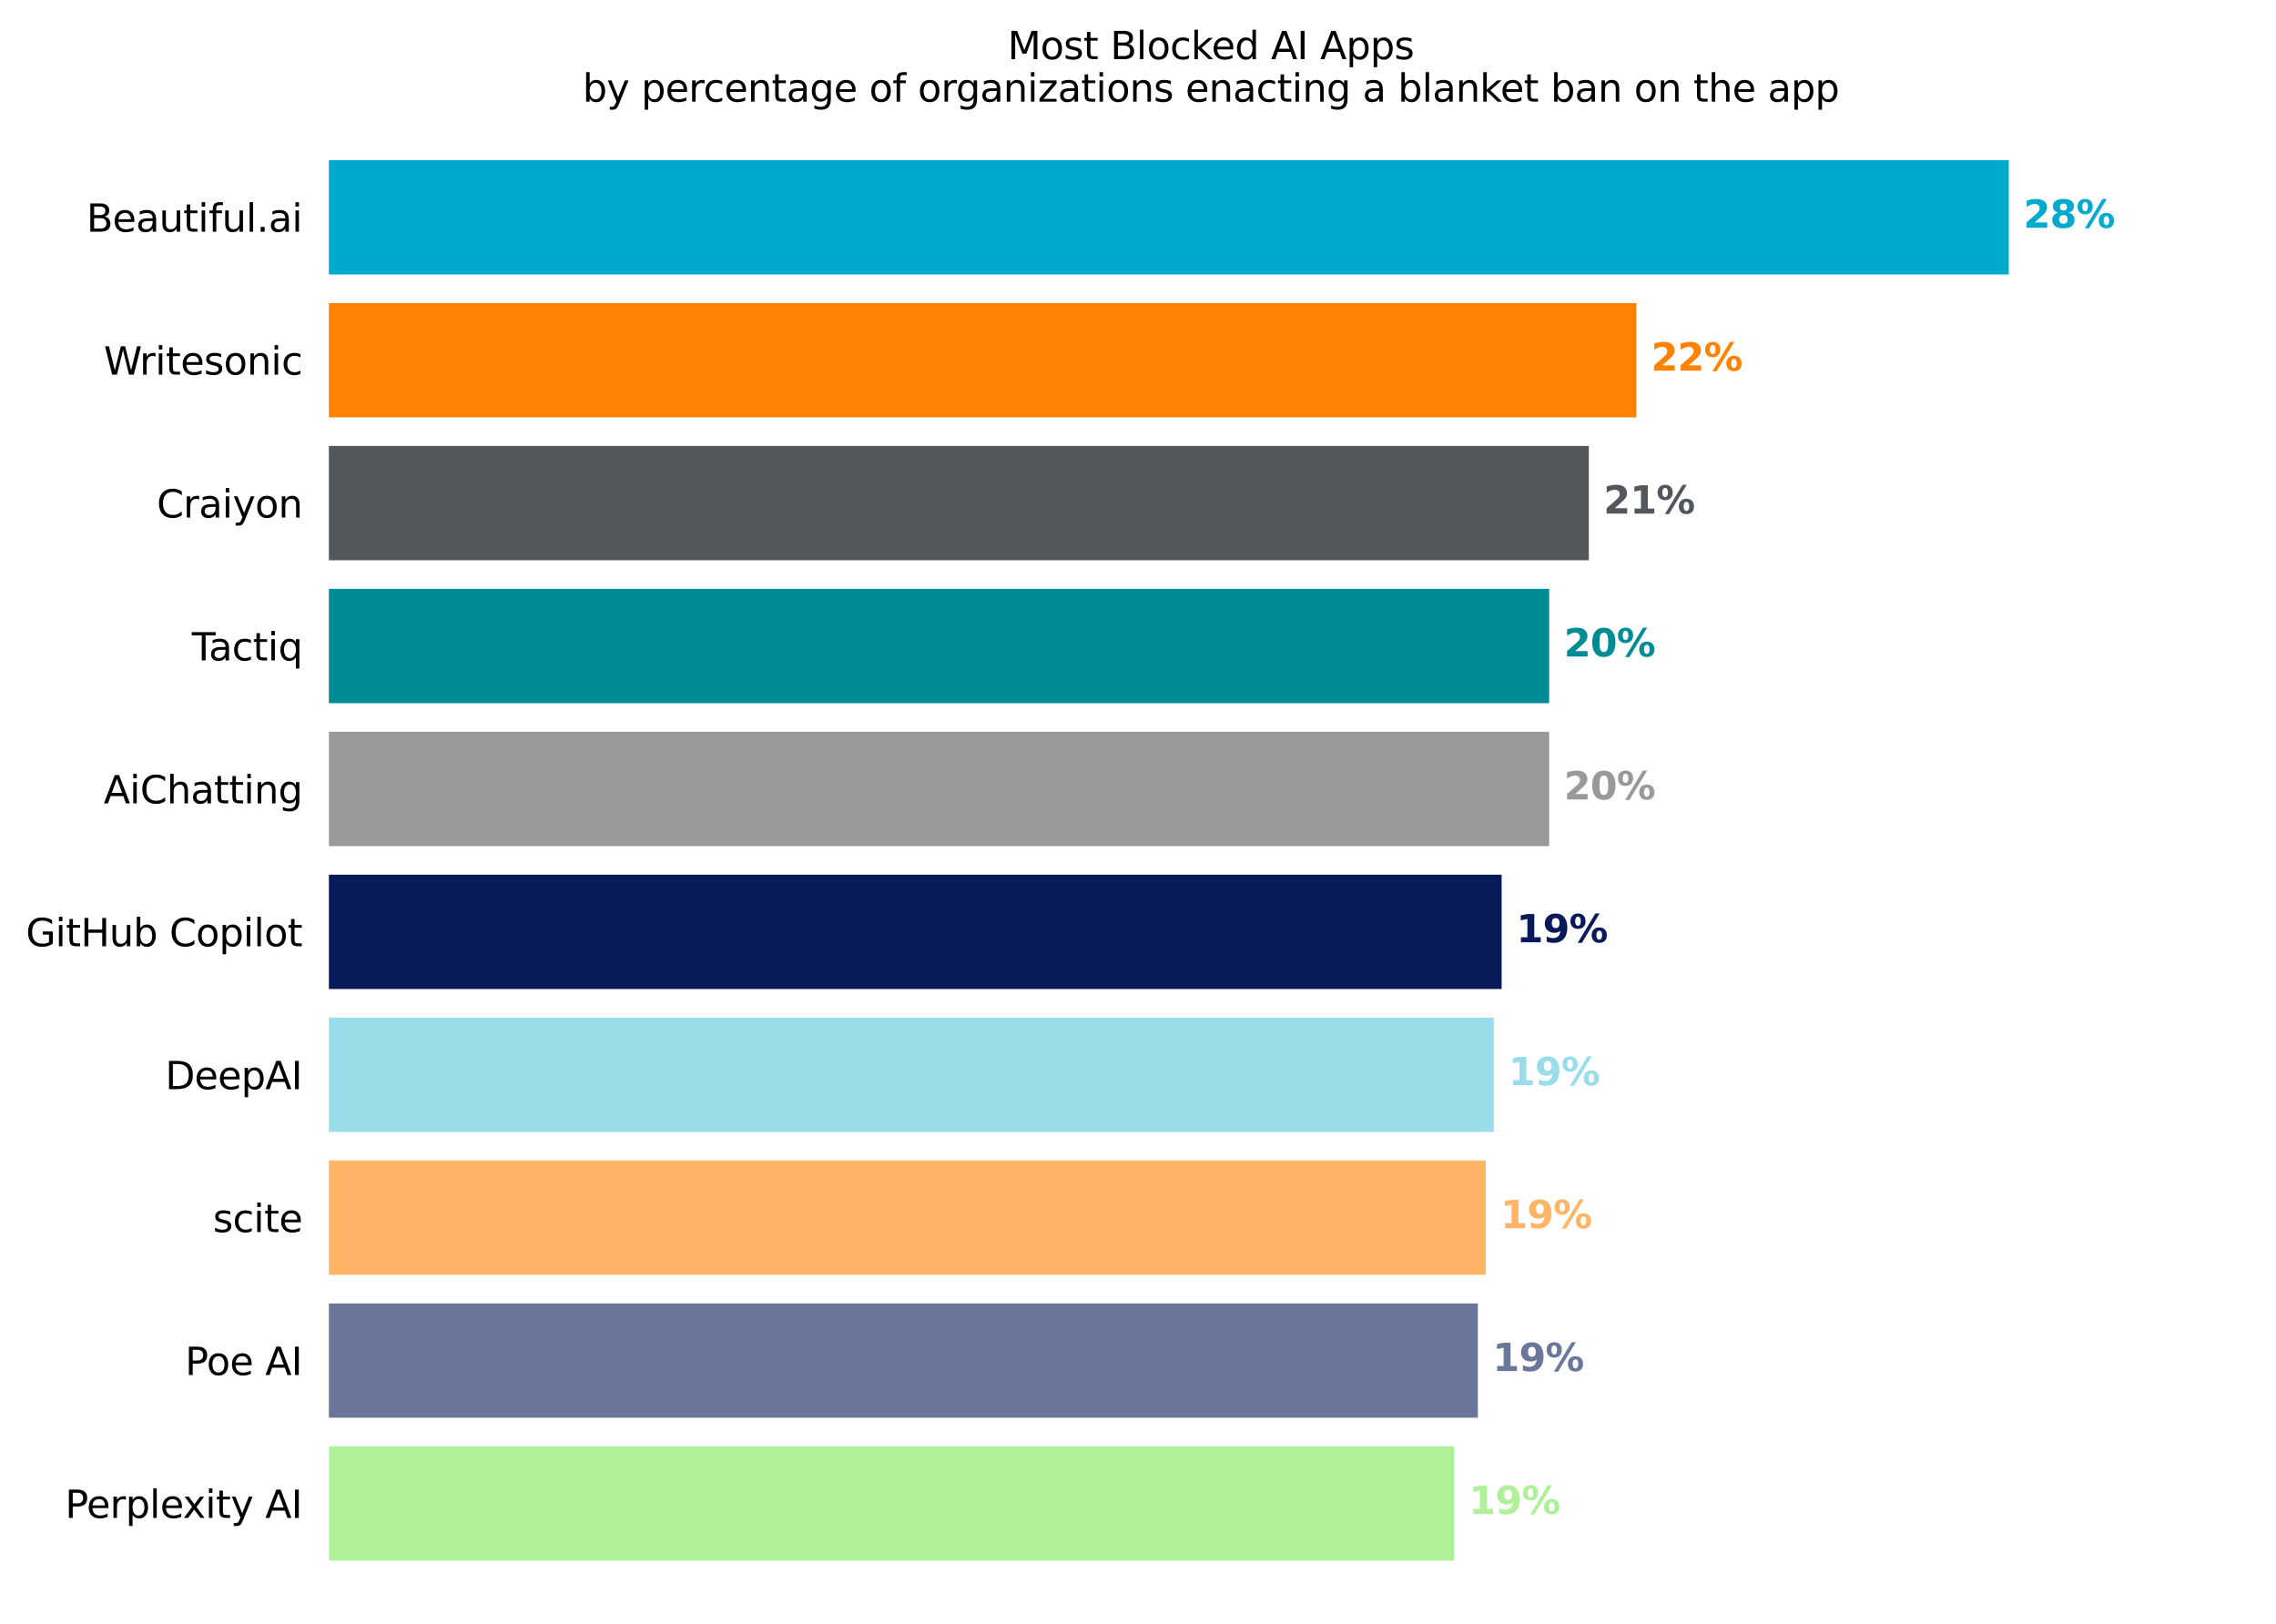
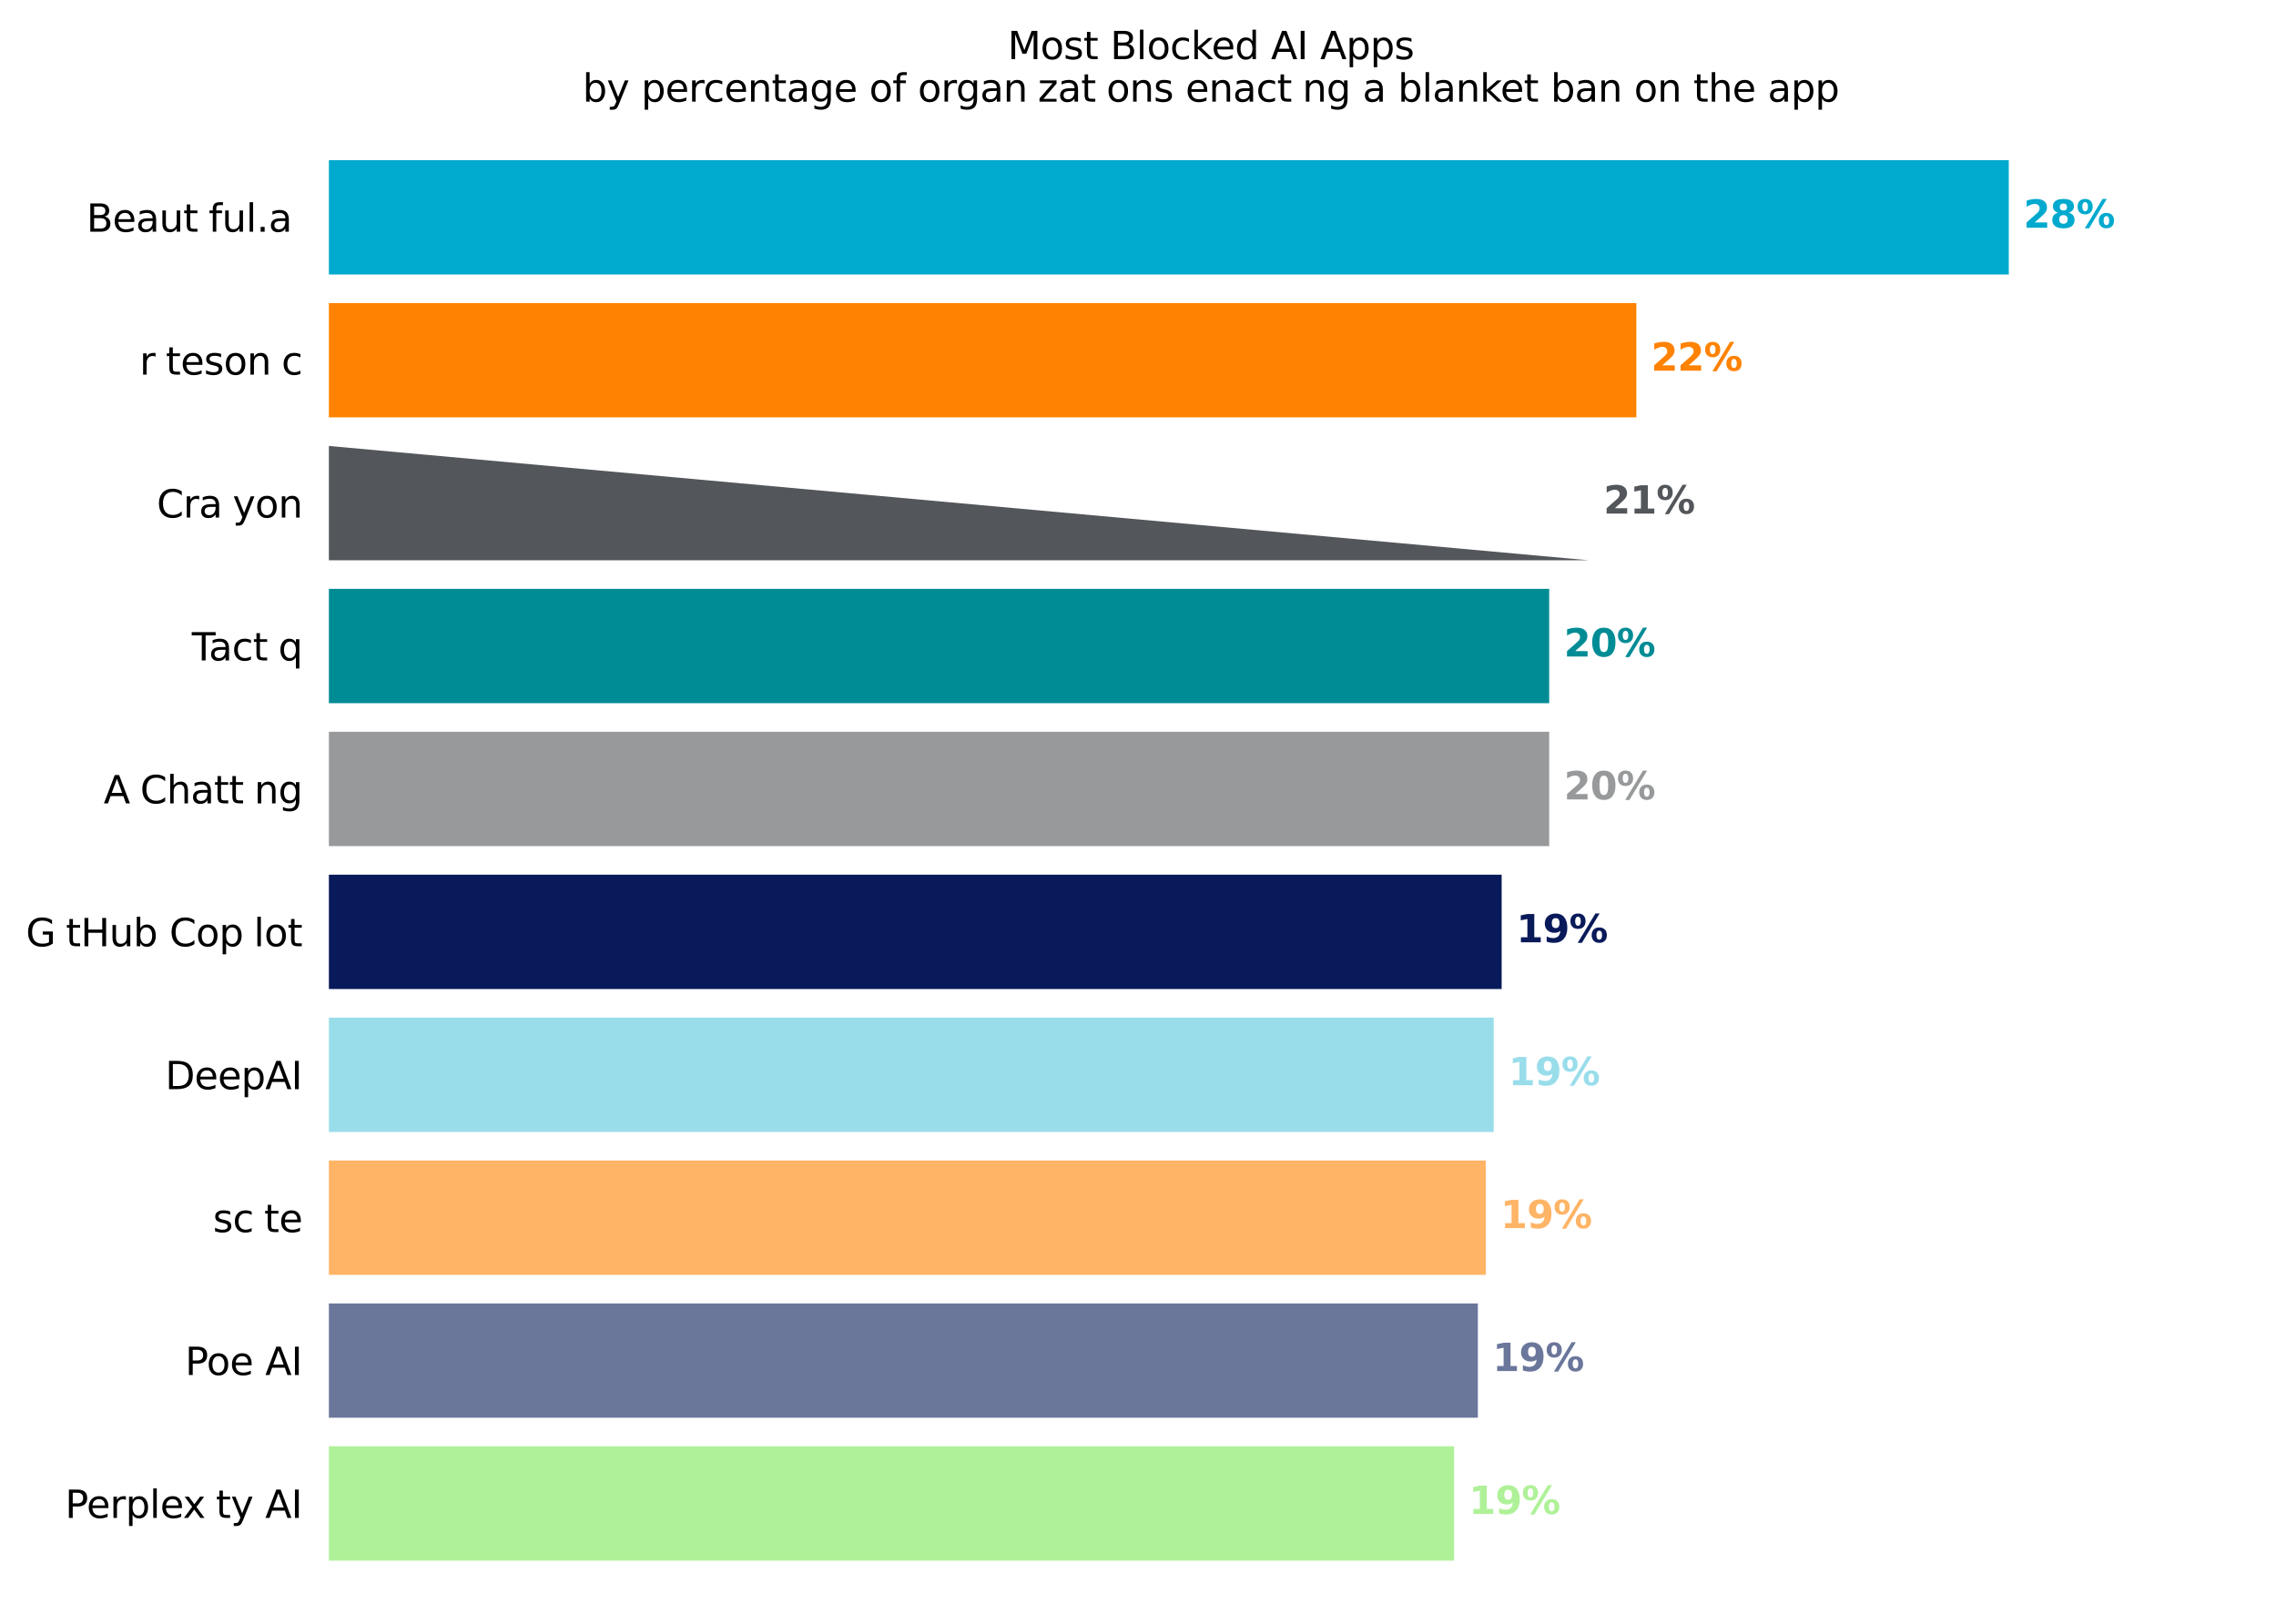
<svg xmlns="http://www.w3.org/2000/svg" xmlns:xlink="http://www.w3.org/1999/xlink" width="600pt" height="428.08pt" viewBox="0 0 600 428.08" version="1.1">
  <defs>
    <style type="text/css">*{stroke-linejoin: round; stroke-linecap: butt}</style>
  </defs>
  <g id="figure_1">
    <g id="patch_1">
      <path d="M -0 428.08  L 600 428.08  L 600 0  L -0 0  z " style="fill: #ffffff" />
    </g>
    <g id="axes_1">
      <g id="patch_2">
        <path d="M 86.7 420.88  L 551.7 420.88  L 551.7 32.8  L 86.7 32.8  z " style="fill: #ffffff" />
      </g>
      <g id="patch_3">
        <path d="M 86.7 42.219  L 529.557 42.219  L 529.557 72.362  L 86.7 72.362  z " clip-path="url(#pa85c701c14)" style="fill: #00a9ce" />
      </g>
      <g id="patch_4">
        <path d="M 86.7 79.897  L 431.377 79.897  L 431.377 110.039  L 86.7 110.039  z " clip-path="url(#pa85c701c14)" style="fill: #ff8200" />
      </g>
      <g id="patch_5">
-         <path d="M 86.7 117.575  L 418.843 117.575  L 418.843 147.717  L 86.7 147.717  z " clip-path="url(#pa85c701c14)" style="fill: #53565a" />
+         <path d="M 86.7 117.575  L 418.843 147.717  L 86.7 147.717  z " clip-path="url(#pa85c701c14)" style="fill: #53565a" />
      </g>
      <g id="patch_6">
        <path d="M 86.7 155.252  L 408.398 155.252  L 408.398 185.395  L 86.7 185.395  z " clip-path="url(#pa85c701c14)" style="fill: #008c95" />
      </g>
      <g id="patch_7">
        <path d="M 86.7 192.93  L 408.398 192.93  L 408.398 223.072  L 86.7 223.072  z " clip-path="url(#pa85c701c14)" style="fill: #97999b" />
      </g>
      <g id="patch_8">
        <path d="M 86.7 230.608  L 395.864 230.608  L 395.864 260.75  L 86.7 260.75  z " clip-path="url(#pa85c701c14)" style="fill: #081a59" />
      </g>
      <g id="patch_9">
        <path d="M 86.7 268.285  L 393.775 268.285  L 393.775 298.428  L 86.7 298.428  z " clip-path="url(#pa85c701c14)" style="fill: #99ddeb" />
      </g>
      <g id="patch_10">
        <path d="M 86.7 305.963  L 391.687 305.963  L 391.687 336.105  L 86.7 336.105  z " clip-path="url(#pa85c701c14)" style="fill: #ffb466" />
      </g>
      <g id="patch_11">
        <path d="M 86.7 343.641  L 389.598 343.641  L 389.598 373.783  L 86.7 373.783  z " clip-path="url(#pa85c701c14)" style="fill: #6b769b" />
      </g>
      <g id="patch_12">
        <path d="M 86.7 381.318  L 383.331 381.318  L 383.331 411.461  L 86.7 411.461  z " clip-path="url(#pa85c701c14)" style="fill: #aff198" />
      </g>
      <g id="matplotlib.axis_1">
        <g id="xtick_1" />
        <g id="xtick_2" />
        <g id="xtick_3" />
        <g id="xtick_4" />
        <g id="xtick_5" />
        <g id="xtick_6" />
      </g>
      <g id="matplotlib.axis_2">
        <g id="ytick_1">
          <g id="text_1">
            <g transform="translate(22.802 61.09) scale(0.1 -0.1)">
              <defs>
                <path id="DejaVuSans-42" d="M 1259 2228  L 1259 519  L 2272 519  Q 2781 519 3026 730  Q 3272 941 3272 1375  Q 3272 1813 3026 2020  Q 2781 2228 2272 2228  L 1259 2228  z M 1259 4147  L 1259 2741  L 2194 2741  Q 2656 2741 2882 2914  Q 3109 3088 3109 3444  Q 3109 3797 2882 3972  Q 2656 4147 2194 4147  L 1259 4147  z M 628 4666  L 2241 4666  Q 2963 4666 3353 4366  Q 3744 4066 3744 3513  Q 3744 3084 3544 2831  Q 3344 2578 2956 2516  Q 3422 2416 3680 2098  Q 3938 1781 3938 1306  Q 3938 681 3513 340  Q 3088 0 2303 0  L 628 0  L 628 4666  z " transform="scale(0.016)" />
                <path id="DejaVuSans-65" d="M 3597 1894  L 3597 1613  L 953 1613  Q 991 1019 1311 708  Q 1631 397 2203 397  Q 2534 397 2845 478  Q 3156 559 3463 722  L 3463 178  Q 3153 47 2828 -22  Q 2503 -91 2169 -91  Q 1331 -91 842 396  Q 353 884 353 1716  Q 353 2575 817 3079  Q 1281 3584 2069 3584  Q 2775 3584 3186 3129  Q 3597 2675 3597 1894  z M 3022 2063  Q 3016 2534 2758 2815  Q 2500 3097 2075 3097  Q 1594 3097 1305 2825  Q 1016 2553 972 2059  L 3022 2063  z " transform="scale(0.016)" />
                <path id="DejaVuSans-61" d="M 2194 1759  Q 1497 1759 1228 1600  Q 959 1441 959 1056  Q 959 750 1161 570  Q 1363 391 1709 391  Q 2188 391 2477 730  Q 2766 1069 2766 1631  L 2766 1759  L 2194 1759  z M 3341 1997  L 3341 0  L 2766 0  L 2766 531  Q 2569 213 2275 61  Q 1981 -91 1556 -91  Q 1019 -91 701 211  Q 384 513 384 1019  Q 384 1609 779 1909  Q 1175 2209 1959 2209  L 2766 2209  L 2766 2266  Q 2766 2663 2505 2880  Q 2244 3097 1772 3097  Q 1472 3097 1187 3025  Q 903 2953 641 2809  L 641 3341  Q 956 3463 1253 3523  Q 1550 3584 1831 3584  Q 2591 3584 2966 3190  Q 3341 2797 3341 1997  z " transform="scale(0.016)" />
                <path id="DejaVuSans-75" d="M 544 1381  L 544 3500  L 1119 3500  L 1119 1403  Q 1119 906 1312 657  Q 1506 409 1894 409  Q 2359 409 2629 706  Q 2900 1003 2900 1516  L 2900 3500  L 3475 3500  L 3475 0  L 2900 0  L 2900 538  Q 2691 219 2414 64  Q 2138 -91 1772 -91  Q 1169 -91 856 284  Q 544 659 544 1381  z M 1991 3584  L 1991 3584  z " transform="scale(0.016)" />
                <path id="DejaVuSans-74" d="M 1172 4494  L 1172 3500  L 2356 3500  L 2356 3053  L 1172 3053  L 1172 1153  Q 1172 725 1289 603  Q 1406 481 1766 481  L 2356 481  L 2356 0  L 1766 0  Q 1100 0 847 248  Q 594 497 594 1153  L 594 3053  L 172 3053  L 172 3500  L 594 3500  L 594 4494  L 1172 4494  z " transform="scale(0.016)" />
-                 <path id="DejaVuSans-69" d="M 603 3500  L 1178 3500  L 1178 0  L 603 0  L 603 3500  z M 603 4863  L 1178 4863  L 1178 4134  L 603 4134  L 603 4863  z " transform="scale(0.016)" />
                <path id="DejaVuSans-66" d="M 2375 4863  L 2375 4384  L 1825 4384  Q 1516 4384 1395 4259  Q 1275 4134 1275 3809  L 1275 3500  L 2222 3500  L 2222 3053  L 1275 3053  L 1275 0  L 697 0  L 697 3053  L 147 3053  L 147 3500  L 697 3500  L 697 3744  Q 697 4328 969 4595  Q 1241 4863 1831 4863  L 2375 4863  z " transform="scale(0.016)" />
                <path id="DejaVuSans-6c" d="M 603 4863  L 1178 4863  L 1178 0  L 603 0  L 603 4863  z " transform="scale(0.016)" />
                <path id="DejaVuSans-2e" d="M 684 794  L 1344 794  L 1344 0  L 684 0  L 684 794  z " transform="scale(0.016)" />
              </defs>
              <use xlink:href="#DejaVuSans-42" />
              <use xlink:href="#DejaVuSans-65" x="68.604" />
              <use xlink:href="#DejaVuSans-61" x="130.127" />
              <use xlink:href="#DejaVuSans-75" x="191.406" />
              <use xlink:href="#DejaVuSans-74" x="254.785" />
              <use xlink:href="#DejaVuSans-69" x="293.994" />
              <use xlink:href="#DejaVuSans-66" x="321.777" />
              <use xlink:href="#DejaVuSans-75" x="356.982" />
              <use xlink:href="#DejaVuSans-6c" x="420.361" />
              <use xlink:href="#DejaVuSans-2e" x="448.145" />
              <use xlink:href="#DejaVuSans-61" x="479.932" />
              <use xlink:href="#DejaVuSans-69" x="541.211" />
            </g>
          </g>
        </g>
        <g id="ytick_2">
          <g id="text_2">
            <g transform="translate(27.358 98.767) scale(0.1 -0.1)">
              <defs>
-                 <path id="DejaVuSans-57" d="M 213 4666  L 850 4666  L 1831 722  L 2809 4666  L 3519 4666  L 4500 722  L 5478 4666  L 6119 4666  L 4947 0  L 4153 0  L 3169 4050  L 2175 0  L 1381 0  L 213 4666  z " transform="scale(0.016)" />
                <path id="DejaVuSans-72" d="M 2631 2963  Q 2534 3019 2420 3045  Q 2306 3072 2169 3072  Q 1681 3072 1420 2755  Q 1159 2438 1159 1844  L 1159 0  L 581 0  L 581 3500  L 1159 3500  L 1159 2956  Q 1341 3275 1631 3429  Q 1922 3584 2338 3584  Q 2397 3584 2469 3576  Q 2541 3569 2628 3553  L 2631 2963  z " transform="scale(0.016)" />
                <path id="DejaVuSans-73" d="M 2834 3397  L 2834 2853  Q 2591 2978 2328 3040  Q 2066 3103 1784 3103  Q 1356 3103 1142 2972  Q 928 2841 928 2578  Q 928 2378 1081 2264  Q 1234 2150 1697 2047  L 1894 2003  Q 2506 1872 2764 1633  Q 3022 1394 3022 966  Q 3022 478 2636 193  Q 2250 -91 1575 -91  Q 1294 -91 989 -36  Q 684 19 347 128  L 347 722  Q 666 556 975 473  Q 1284 391 1588 391  Q 1994 391 2212 530  Q 2431 669 2431 922  Q 2431 1156 2273 1281  Q 2116 1406 1581 1522  L 1381 1569  Q 847 1681 609 1914  Q 372 2147 372 2553  Q 372 3047 722 3315  Q 1072 3584 1716 3584  Q 2034 3584 2315 3537  Q 2597 3491 2834 3397  z " transform="scale(0.016)" />
                <path id="DejaVuSans-6f" d="M 1959 3097  Q 1497 3097 1228 2736  Q 959 2375 959 1747  Q 959 1119 1226 758  Q 1494 397 1959 397  Q 2419 397 2687 759  Q 2956 1122 2956 1747  Q 2956 2369 2687 2733  Q 2419 3097 1959 3097  z M 1959 3584  Q 2709 3584 3137 3096  Q 3566 2609 3566 1747  Q 3566 888 3137 398  Q 2709 -91 1959 -91  Q 1206 -91 779 398  Q 353 888 353 1747  Q 353 2609 779 3096  Q 1206 3584 1959 3584  z " transform="scale(0.016)" />
                <path id="DejaVuSans-6e" d="M 3513 2113  L 3513 0  L 2938 0  L 2938 2094  Q 2938 2591 2744 2837  Q 2550 3084 2163 3084  Q 1697 3084 1428 2787  Q 1159 2491 1159 1978  L 1159 0  L 581 0  L 581 3500  L 1159 3500  L 1159 2956  Q 1366 3272 1645 3428  Q 1925 3584 2291 3584  Q 2894 3584 3203 3211  Q 3513 2838 3513 2113  z " transform="scale(0.016)" />
                <path id="DejaVuSans-63" d="M 3122 3366  L 3122 2828  Q 2878 2963 2633 3030  Q 2388 3097 2138 3097  Q 1578 3097 1268 2742  Q 959 2388 959 1747  Q 959 1106 1268 751  Q 1578 397 2138 397  Q 2388 397 2633 464  Q 2878 531 3122 666  L 3122 134  Q 2881 22 2623 -34  Q 2366 -91 2075 -91  Q 1284 -91 818 406  Q 353 903 353 1747  Q 353 2603 823 3093  Q 1294 3584 2113 3584  Q 2378 3584 2631 3529  Q 2884 3475 3122 3366  z " transform="scale(0.016)" />
              </defs>
              <use xlink:href="#DejaVuSans-57" />
              <use xlink:href="#DejaVuSans-72" x="94.377" />
              <use xlink:href="#DejaVuSans-69" x="135.49" />
              <use xlink:href="#DejaVuSans-74" x="163.273" />
              <use xlink:href="#DejaVuSans-65" x="202.482" />
              <use xlink:href="#DejaVuSans-73" x="264.006" />
              <use xlink:href="#DejaVuSans-6f" x="316.105" />
              <use xlink:href="#DejaVuSans-6e" x="377.287" />
              <use xlink:href="#DejaVuSans-69" x="440.666" />
              <use xlink:href="#DejaVuSans-63" x="468.449" />
            </g>
          </g>
        </g>
        <g id="ytick_3">
          <g id="text_3">
            <g transform="translate(41.325 136.445) scale(0.1 -0.1)">
              <defs>
                <path id="DejaVuSans-43" d="M 4122 4306  L 4122 3641  Q 3803 3938 3442 4084  Q 3081 4231 2675 4231  Q 1875 4231 1450 3742  Q 1025 3253 1025 2328  Q 1025 1406 1450 917  Q 1875 428 2675 428  Q 3081 428 3442 575  Q 3803 722 4122 1019  L 4122 359  Q 3791 134 3420 21  Q 3050 -91 2638 -91  Q 1578 -91 968 557  Q 359 1206 359 2328  Q 359 3453 968 4101  Q 1578 4750 2638 4750  Q 3056 4750 3426 4639  Q 3797 4528 4122 4306  z " transform="scale(0.016)" />
                <path id="DejaVuSans-79" d="M 2059 -325  Q 1816 -950 1584 -1140  Q 1353 -1331 966 -1331  L 506 -1331  L 506 -850  L 844 -850  Q 1081 -850 1212 -737  Q 1344 -625 1503 -206  L 1606 56  L 191 3500  L 800 3500  L 1894 763  L 2988 3500  L 3597 3500  L 2059 -325  z " transform="scale(0.016)" />
              </defs>
              <use xlink:href="#DejaVuSans-43" />
              <use xlink:href="#DejaVuSans-72" x="69.824" />
              <use xlink:href="#DejaVuSans-61" x="110.938" />
              <use xlink:href="#DejaVuSans-69" x="172.217" />
              <use xlink:href="#DejaVuSans-79" x="200" />
              <use xlink:href="#DejaVuSans-6f" x="259.18" />
              <use xlink:href="#DejaVuSans-6e" x="320.361" />
            </g>
          </g>
        </g>
        <g id="ytick_4">
          <g id="text_4">
            <g transform="translate(50.569 174.123) scale(0.1 -0.1)">
              <defs>
                <path id="DejaVuSans-54" d="M -19 4666  L 3928 4666  L 3928 4134  L 2272 4134  L 2272 0  L 1638 0  L 1638 4134  L -19 4134  L -19 4666  z " transform="scale(0.016)" />
                <path id="DejaVuSans-71" d="M 947 1747  Q 947 1113 1208 752  Q 1469 391 1925 391  Q 2381 391 2643 752  Q 2906 1113 2906 1747  Q 2906 2381 2643 2742  Q 2381 3103 1925 3103  Q 1469 3103 1208 2742  Q 947 2381 947 1747  z M 2906 525  Q 2725 213 2448 61  Q 2172 -91 1784 -91  Q 1150 -91 751 415  Q 353 922 353 1747  Q 353 2572 751 3078  Q 1150 3584 1784 3584  Q 2172 3584 2448 3432  Q 2725 3281 2906 2969  L 2906 3500  L 3481 3500  L 3481 -1331  L 2906 -1331  L 2906 525  z " transform="scale(0.016)" />
              </defs>
              <use xlink:href="#DejaVuSans-54" />
              <use xlink:href="#DejaVuSans-61" x="44.584" />
              <use xlink:href="#DejaVuSans-63" x="105.863" />
              <use xlink:href="#DejaVuSans-74" x="160.844" />
              <use xlink:href="#DejaVuSans-69" x="200.053" />
              <use xlink:href="#DejaVuSans-71" x="227.836" />
            </g>
          </g>
        </g>
        <g id="ytick_5">
          <g id="text_5">
            <g transform="translate(27.328 211.8) scale(0.1 -0.1)">
              <defs>
                <path id="DejaVuSans-41" d="M 2188 4044  L 1331 1722  L 3047 1722  L 2188 4044  z M 1831 4666  L 2547 4666  L 4325 0  L 3669 0  L 3244 1197  L 1141 1197  L 716 0  L 50 0  L 1831 4666  z " transform="scale(0.016)" />
                <path id="DejaVuSans-68" d="M 3513 2113  L 3513 0  L 2938 0  L 2938 2094  Q 2938 2591 2744 2837  Q 2550 3084 2163 3084  Q 1697 3084 1428 2787  Q 1159 2491 1159 1978  L 1159 0  L 581 0  L 581 4863  L 1159 4863  L 1159 2956  Q 1366 3272 1645 3428  Q 1925 3584 2291 3584  Q 2894 3584 3203 3211  Q 3513 2838 3513 2113  z " transform="scale(0.016)" />
                <path id="DejaVuSans-67" d="M 2906 1791  Q 2906 2416 2648 2759  Q 2391 3103 1925 3103  Q 1463 3103 1205 2759  Q 947 2416 947 1791  Q 947 1169 1205 825  Q 1463 481 1925 481  Q 2391 481 2648 825  Q 2906 1169 2906 1791  z M 3481 434  Q 3481 -459 3084 -895  Q 2688 -1331 1869 -1331  Q 1566 -1331 1297 -1286  Q 1028 -1241 775 -1147  L 775 -588  Q 1028 -725 1275 -790  Q 1522 -856 1778 -856  Q 2344 -856 2625 -561  Q 2906 -266 2906 331  L 2906 616  Q 2728 306 2450 153  Q 2172 0 1784 0  Q 1141 0 747 490  Q 353 981 353 1791  Q 353 2603 747 3093  Q 1141 3584 1784 3584  Q 2172 3584 2450 3431  Q 2728 3278 2906 2969  L 2906 3500  L 3481 3500  L 3481 434  z " transform="scale(0.016)" />
              </defs>
              <use xlink:href="#DejaVuSans-41" />
              <use xlink:href="#DejaVuSans-69" x="68.408" />
              <use xlink:href="#DejaVuSans-43" x="96.191" />
              <use xlink:href="#DejaVuSans-68" x="166.016" />
              <use xlink:href="#DejaVuSans-61" x="229.395" />
              <use xlink:href="#DejaVuSans-74" x="290.674" />
              <use xlink:href="#DejaVuSans-74" x="329.883" />
              <use xlink:href="#DejaVuSans-69" x="369.092" />
              <use xlink:href="#DejaVuSans-6e" x="396.875" />
              <use xlink:href="#DejaVuSans-67" x="460.254" />
            </g>
          </g>
        </g>
        <g id="ytick_6">
          <g id="text_6">
            <g transform="translate(6.823 249.478) scale(0.1 -0.1)">
              <defs>
                <path id="DejaVuSans-47" d="M 3809 666  L 3809 1919  L 2778 1919  L 2778 2438  L 4434 2438  L 4434 434  Q 4069 175 3628 42  Q 3188 -91 2688 -91  Q 1594 -91 976 548  Q 359 1188 359 2328  Q 359 3472 976 4111  Q 1594 4750 2688 4750  Q 3144 4750 3555 4637  Q 3966 4525 4313 4306  L 4313 3634  Q 3963 3931 3569 4081  Q 3175 4231 2741 4231  Q 1884 4231 1454 3753  Q 1025 3275 1025 2328  Q 1025 1384 1454 906  Q 1884 428 2741 428  Q 3075 428 3337 486  Q 3600 544 3809 666  z " transform="scale(0.016)" />
                <path id="DejaVuSans-48" d="M 628 4666  L 1259 4666  L 1259 2753  L 3553 2753  L 3553 4666  L 4184 4666  L 4184 0  L 3553 0  L 3553 2222  L 1259 2222  L 1259 0  L 628 0  L 628 4666  z " transform="scale(0.016)" />
                <path id="DejaVuSans-62" d="M 3116 1747  Q 3116 2381 2855 2742  Q 2594 3103 2138 3103  Q 1681 3103 1420 2742  Q 1159 2381 1159 1747  Q 1159 1113 1420 752  Q 1681 391 2138 391  Q 2594 391 2855 752  Q 3116 1113 3116 1747  z M 1159 2969  Q 1341 3281 1617 3432  Q 1894 3584 2278 3584  Q 2916 3584 3314 3078  Q 3713 2572 3713 1747  Q 3713 922 3314 415  Q 2916 -91 2278 -91  Q 1894 -91 1617 61  Q 1341 213 1159 525  L 1159 0  L 581 0  L 581 4863  L 1159 4863  L 1159 2969  z " transform="scale(0.016)" />
                <path id="DejaVuSans-20" transform="scale(0.016)" />
                <path id="DejaVuSans-70" d="M 1159 525  L 1159 -1331  L 581 -1331  L 581 3500  L 1159 3500  L 1159 2969  Q 1341 3281 1617 3432  Q 1894 3584 2278 3584  Q 2916 3584 3314 3078  Q 3713 2572 3713 1747  Q 3713 922 3314 415  Q 2916 -91 2278 -91  Q 1894 -91 1617 61  Q 1341 213 1159 525  z M 3116 1747  Q 3116 2381 2855 2742  Q 2594 3103 2138 3103  Q 1681 3103 1420 2742  Q 1159 2381 1159 1747  Q 1159 1113 1420 752  Q 1681 391 2138 391  Q 2594 391 2855 752  Q 3116 1113 3116 1747  z " transform="scale(0.016)" />
              </defs>
              <use xlink:href="#DejaVuSans-47" />
              <use xlink:href="#DejaVuSans-69" x="77.49" />
              <use xlink:href="#DejaVuSans-74" x="105.273" />
              <use xlink:href="#DejaVuSans-48" x="144.482" />
              <use xlink:href="#DejaVuSans-75" x="219.678" />
              <use xlink:href="#DejaVuSans-62" x="283.057" />
              <use xlink:href="#DejaVuSans-20" x="346.533" />
              <use xlink:href="#DejaVuSans-43" x="378.32" />
              <use xlink:href="#DejaVuSans-6f" x="448.145" />
              <use xlink:href="#DejaVuSans-70" x="509.326" />
              <use xlink:href="#DejaVuSans-69" x="572.803" />
              <use xlink:href="#DejaVuSans-6c" x="600.586" />
              <use xlink:href="#DejaVuSans-6f" x="628.369" />
              <use xlink:href="#DejaVuSans-74" x="689.551" />
            </g>
          </g>
        </g>
        <g id="ytick_7">
          <g id="text_7">
            <g transform="translate(43.555 287.156) scale(0.1 -0.1)">
              <defs>
                <path id="DejaVuSans-44" d="M 1259 4147  L 1259 519  L 2022 519  Q 2988 519 3436 956  Q 3884 1394 3884 2338  Q 3884 3275 3436 3711  Q 2988 4147 2022 4147  L 1259 4147  z M 628 4666  L 1925 4666  Q 3281 4666 3915 4102  Q 4550 3538 4550 2338  Q 4550 1131 3912 565  Q 3275 0 1925 0  L 628 0  L 628 4666  z " transform="scale(0.016)" />
                <path id="DejaVuSans-49" d="M 628 4666  L 1259 4666  L 1259 0  L 628 0  L 628 4666  z " transform="scale(0.016)" />
              </defs>
              <use xlink:href="#DejaVuSans-44" />
              <use xlink:href="#DejaVuSans-65" x="77.002" />
              <use xlink:href="#DejaVuSans-65" x="138.525" />
              <use xlink:href="#DejaVuSans-70" x="200.049" />
              <use xlink:href="#DejaVuSans-41" x="263.525" />
              <use xlink:href="#DejaVuSans-49" x="331.934" />
            </g>
          </g>
        </g>
        <g id="ytick_8">
          <g id="text_8">
            <g transform="translate(56.141 324.833) scale(0.1 -0.1)">
              <use xlink:href="#DejaVuSans-73" />
              <use xlink:href="#DejaVuSans-63" x="52.1" />
              <use xlink:href="#DejaVuSans-69" x="107.08" />
              <use xlink:href="#DejaVuSans-74" x="134.863" />
              <use xlink:href="#DejaVuSans-65" x="174.072" />
            </g>
          </g>
        </g>
        <g id="ytick_9">
          <g id="text_9">
            <g transform="translate(48.792 362.511) scale(0.1 -0.1)">
              <defs>
                <path id="DejaVuSans-50" d="M 1259 4147  L 1259 2394  L 2053 2394  Q 2494 2394 2734 2622  Q 2975 2850 2975 3272  Q 2975 3691 2734 3919  Q 2494 4147 2053 4147  L 1259 4147  z M 628 4666  L 2053 4666  Q 2838 4666 3239 4311  Q 3641 3956 3641 3272  Q 3641 2581 3239 2228  Q 2838 1875 2053 1875  L 1259 1875  L 1259 0  L 628 0  L 628 4666  z " transform="scale(0.016)" />
              </defs>
              <use xlink:href="#DejaVuSans-50" />
              <use xlink:href="#DejaVuSans-6f" x="56.678" />
              <use xlink:href="#DejaVuSans-65" x="117.859" />
              <use xlink:href="#DejaVuSans-20" x="179.383" />
              <use xlink:href="#DejaVuSans-41" x="211.17" />
              <use xlink:href="#DejaVuSans-49" x="279.578" />
            </g>
          </g>
        </g>
        <g id="ytick_10">
          <g id="text_10">
            <g transform="translate(17.159 400.189) scale(0.1 -0.1)">
              <defs>
                <path id="DejaVuSans-78" d="M 3513 3500  L 2247 1797  L 3578 0  L 2900 0  L 1881 1375  L 863 0  L 184 0  L 1544 1831  L 300 3500  L 978 3500  L 1906 2253  L 2834 3500  L 3513 3500  z " transform="scale(0.016)" />
              </defs>
              <use xlink:href="#DejaVuSans-50" />
              <use xlink:href="#DejaVuSans-65" x="56.678" />
              <use xlink:href="#DejaVuSans-72" x="118.201" />
              <use xlink:href="#DejaVuSans-70" x="159.314" />
              <use xlink:href="#DejaVuSans-6c" x="222.791" />
              <use xlink:href="#DejaVuSans-65" x="250.574" />
              <use xlink:href="#DejaVuSans-78" x="310.348" />
              <use xlink:href="#DejaVuSans-69" x="369.527" />
              <use xlink:href="#DejaVuSans-74" x="397.311" />
              <use xlink:href="#DejaVuSans-79" x="436.52" />
              <use xlink:href="#DejaVuSans-20" x="495.699" />
              <use xlink:href="#DejaVuSans-41" x="527.486" />
              <use xlink:href="#DejaVuSans-49" x="595.895" />
            </g>
          </g>
        </g>
      </g>
      <g id="text_11">
        <g style="fill: #00a9ce" transform="translate(533.443 60.05) scale(0.1 -0.1)">
          <defs>
            <path id="DejaVuSans-Bold-32" d="M 1844 884  L 3897 884  L 3897 0  L 506 0  L 506 884  L 2209 2388  Q 2438 2594 2547 2791  Q 2656 2988 2656 3200  Q 2656 3528 2436 3728  Q 2216 3928 1850 3928  Q 1569 3928 1234 3808  Q 900 3688 519 3450  L 519 4475  Q 925 4609 1322 4679  Q 1719 4750 2100 4750  Q 2938 4750 3402 4381  Q 3866 4013 3866 3353  Q 3866 2972 3669 2642  Q 3472 2313 2841 1759  L 1844 884  z " transform="scale(0.016)" />
            <path id="DejaVuSans-Bold-38" d="M 2228 2088  Q 1891 2088 1709 1903  Q 1528 1719 1528 1375  Q 1528 1031 1709 848  Q 1891 666 2228 666  Q 2563 666 2741 848  Q 2919 1031 2919 1375  Q 2919 1722 2741 1905  Q 2563 2088 2228 2088  z M 1350 2484  Q 925 2613 709 2878  Q 494 3144 494 3541  Q 494 4131 934 4440  Q 1375 4750 2228 4750  Q 3075 4750 3515 4442  Q 3956 4134 3956 3541  Q 3956 3144 3739 2878  Q 3522 2613 3097 2484  Q 3572 2353 3814 2058  Q 4056 1763 4056 1313  Q 4056 619 3595 264  Q 3134 -91 2228 -91  Q 1319 -91 855 264  Q 391 619 391 1313  Q 391 1763 633 2058  Q 875 2353 1350 2484  z M 1631 3419  Q 1631 3141 1786 2991  Q 1941 2841 2228 2841  Q 2509 2841 2662 2991  Q 2816 3141 2816 3419  Q 2816 3697 2662 3845  Q 2509 3994 2228 3994  Q 1941 3994 1786 3844  Q 1631 3694 1631 3419  z " transform="scale(0.016)" />
            <path id="DejaVuSans-Bold-25" d="M 4959 1925  Q 4738 1925 4616 1733  Q 4494 1541 4494 1184  Q 4494 825 4614 633  Q 4734 441 4959 441  Q 5184 441 5303 633  Q 5422 825 5422 1184  Q 5422 1541 5301 1733  Q 5181 1925 4959 1925  z M 4959 2450  Q 5541 2450 5875 2112  Q 6209 1775 6209 1184  Q 6209 594 5875 251  Q 5541 -91 4959 -91  Q 4378 -91 4042 251  Q 3706 594 3706 1184  Q 3706 1772 4042 2111  Q 4378 2450 4959 2450  z M 2094 -91  L 1403 -91  L 4319 4750  L 5013 4750  L 2094 -91  z M 1453 4750  Q 2034 4750 2367 4411  Q 2700 4072 2700 3481  Q 2700 2891 2367 2550  Q 2034 2209 1453 2209  Q 872 2209 539 2550  Q 206 2891 206 3481  Q 206 4072 539 4411  Q 872 4750 1453 4750  z M 1453 4225  Q 1228 4225 1106 4031  Q 984 3838 984 3481  Q 984 3122 1106 2926  Q 1228 2731 1453 2731  Q 1678 2731 1798 2926  Q 1919 3122 1919 3481  Q 1919 3838 1797 4031  Q 1675 4225 1453 4225  z " transform="scale(0.016)" />
          </defs>
          <use xlink:href="#DejaVuSans-Bold-32" />
          <use xlink:href="#DejaVuSans-Bold-38" x="69.58" />
          <use xlink:href="#DejaVuSans-Bold-25" x="139.16" />
        </g>
      </g>
      <g id="text_12">
        <g style="fill: #ff8200" transform="translate(435.262 97.728) scale(0.1 -0.1)">
          <use xlink:href="#DejaVuSans-Bold-32" />
          <use xlink:href="#DejaVuSans-Bold-32" x="69.58" />
          <use xlink:href="#DejaVuSans-Bold-25" x="139.16" />
        </g>
      </g>
      <g id="text_13">
        <g style="fill: #53565a" transform="translate(422.728 135.405) scale(0.1 -0.1)">
          <defs>
            <path id="DejaVuSans-Bold-31" d="M 750 831  L 1813 831  L 1813 3847  L 722 3622  L 722 4441  L 1806 4666  L 2950 4666  L 2950 831  L 4013 831  L 4013 0  L 750 0  L 750 831  z " transform="scale(0.016)" />
          </defs>
          <use xlink:href="#DejaVuSans-Bold-32" />
          <use xlink:href="#DejaVuSans-Bold-31" x="69.58" />
          <use xlink:href="#DejaVuSans-Bold-25" x="139.16" />
        </g>
      </g>
      <g id="text_14">
        <g style="fill: #008c95" transform="translate(412.284 173.083) scale(0.1 -0.1)">
          <defs>
            <path id="DejaVuSans-Bold-30" d="M 2944 2338  Q 2944 3213 2780 3570  Q 2616 3928 2228 3928  Q 1841 3928 1675 3570  Q 1509 3213 1509 2338  Q 1509 1453 1675 1090  Q 1841 728 2228 728  Q 2613 728 2778 1090  Q 2944 1453 2944 2338  z M 4147 2328  Q 4147 1169 3647 539  Q 3147 -91 2228 -91  Q 1306 -91 806 539  Q 306 1169 306 2328  Q 306 3491 806 4120  Q 1306 4750 2228 4750  Q 3147 4750 3647 4120  Q 4147 3491 4147 2328  z " transform="scale(0.016)" />
          </defs>
          <use xlink:href="#DejaVuSans-Bold-32" />
          <use xlink:href="#DejaVuSans-Bold-30" x="69.58" />
          <use xlink:href="#DejaVuSans-Bold-25" x="139.16" />
        </g>
      </g>
      <g id="text_15">
        <g style="fill: #97999b" transform="translate(412.284 210.761) scale(0.1 -0.1)">
          <use xlink:href="#DejaVuSans-Bold-32" />
          <use xlink:href="#DejaVuSans-Bold-30" x="69.58" />
          <use xlink:href="#DejaVuSans-Bold-25" x="139.16" />
        </g>
      </g>
      <g id="text_16">
        <g style="fill: #081a59" transform="translate(399.75 248.438) scale(0.1 -0.1)">
          <defs>
            <path id="DejaVuSans-Bold-39" d="M 641 103  L 641 966  Q 928 831 1190 764  Q 1453 697 1709 697  Q 2247 697 2547 995  Q 2847 1294 2900 1881  Q 2688 1725 2447 1647  Q 2206 1569 1925 1569  Q 1209 1569 770 1986  Q 331 2403 331 3084  Q 331 3838 820 4291  Q 1309 4744 2131 4744  Q 3044 4744 3544 4128  Q 4044 3513 4044 2388  Q 4044 1231 3459 570  Q 2875 -91 1856 -91  Q 1528 -91 1228 -42  Q 928 6 641 103  z M 2125 2350  Q 2441 2350 2600 2554  Q 2759 2759 2759 3169  Q 2759 3575 2600 3781  Q 2441 3988 2125 3988  Q 1809 3988 1650 3781  Q 1491 3575 1491 3169  Q 1491 2759 1650 2554  Q 1809 2350 2125 2350  z " transform="scale(0.016)" />
          </defs>
          <use xlink:href="#DejaVuSans-Bold-31" />
          <use xlink:href="#DejaVuSans-Bold-39" x="69.58" />
          <use xlink:href="#DejaVuSans-Bold-25" x="139.16" />
        </g>
      </g>
      <g id="text_17">
        <g style="fill: #99ddeb" transform="translate(397.661 286.116) scale(0.1 -0.1)">
          <use xlink:href="#DejaVuSans-Bold-31" />
          <use xlink:href="#DejaVuSans-Bold-39" x="69.58" />
          <use xlink:href="#DejaVuSans-Bold-25" x="139.16" />
        </g>
      </g>
      <g id="text_18">
        <g style="fill: #ffb466" transform="translate(395.572 323.794) scale(0.1 -0.1)">
          <use xlink:href="#DejaVuSans-Bold-31" />
          <use xlink:href="#DejaVuSans-Bold-39" x="69.58" />
          <use xlink:href="#DejaVuSans-Bold-25" x="139.16" />
        </g>
      </g>
      <g id="text_19">
        <g style="fill: #6b769b" transform="translate(393.483 361.471) scale(0.1 -0.1)">
          <use xlink:href="#DejaVuSans-Bold-31" />
          <use xlink:href="#DejaVuSans-Bold-39" x="69.58" />
          <use xlink:href="#DejaVuSans-Bold-25" x="139.16" />
        </g>
      </g>
      <g id="text_20">
        <g style="fill: #aff198" transform="translate(387.216 399.149) scale(0.1 -0.1)">
          <use xlink:href="#DejaVuSans-Bold-31" />
          <use xlink:href="#DejaVuSans-Bold-39" x="69.58" />
          <use xlink:href="#DejaVuSans-Bold-25" x="139.16" />
        </g>
      </g>
      <g id="text_21">
        <g transform="translate(265.633 15.602) scale(0.1 -0.1)">
          <defs>
            <path id="DejaVuSans-4d" d="M 628 4666  L 1569 4666  L 2759 1491  L 3956 4666  L 4897 4666  L 4897 0  L 4281 0  L 4281 4097  L 3078 897  L 2444 897  L 1241 4097  L 1241 0  L 628 0  L 628 4666  z " transform="scale(0.016)" />
            <path id="DejaVuSans-6b" d="M 581 4863  L 1159 4863  L 1159 1991  L 2875 3500  L 3609 3500  L 1753 1863  L 3688 0  L 2938 0  L 1159 1709  L 1159 0  L 581 0  L 581 4863  z " transform="scale(0.016)" />
            <path id="DejaVuSans-64" d="M 2906 2969  L 2906 4863  L 3481 4863  L 3481 0  L 2906 0  L 2906 525  Q 2725 213 2448 61  Q 2172 -91 1784 -91  Q 1150 -91 751 415  Q 353 922 353 1747  Q 353 2572 751 3078  Q 1150 3584 1784 3584  Q 2172 3584 2448 3432  Q 2725 3281 2906 2969  z M 947 1747  Q 947 1113 1208 752  Q 1469 391 1925 391  Q 2381 391 2643 752  Q 2906 1113 2906 1747  Q 2906 2381 2643 2742  Q 2381 3103 1925 3103  Q 1469 3103 1208 2742  Q 947 2381 947 1747  z " transform="scale(0.016)" />
          </defs>
          <use xlink:href="#DejaVuSans-4d" />
          <use xlink:href="#DejaVuSans-6f" x="86.279" />
          <use xlink:href="#DejaVuSans-73" x="147.461" />
          <use xlink:href="#DejaVuSans-74" x="199.561" />
          <use xlink:href="#DejaVuSans-20" x="238.77" />
          <use xlink:href="#DejaVuSans-42" x="270.557" />
          <use xlink:href="#DejaVuSans-6c" x="339.16" />
          <use xlink:href="#DejaVuSans-6f" x="366.943" />
          <use xlink:href="#DejaVuSans-63" x="428.125" />
          <use xlink:href="#DejaVuSans-6b" x="483.105" />
          <use xlink:href="#DejaVuSans-65" x="537.391" />
          <use xlink:href="#DejaVuSans-64" x="598.914" />
          <use xlink:href="#DejaVuSans-20" x="662.391" />
          <use xlink:href="#DejaVuSans-41" x="694.178" />
          <use xlink:href="#DejaVuSans-49" x="762.586" />
          <use xlink:href="#DejaVuSans-20" x="792.078" />
          <use xlink:href="#DejaVuSans-41" x="823.865" />
          <use xlink:href="#DejaVuSans-70" x="892.273" />
          <use xlink:href="#DejaVuSans-70" x="955.75" />
          <use xlink:href="#DejaVuSans-73" x="1019.227" />
        </g>
        <g transform="translate(153.584 26.8) scale(0.1 -0.1)">
          <defs>
            <path id="DejaVuSans-7a" d="M 353 3500  L 3084 3500  L 3084 2975  L 922 459  L 3084 459  L 3084 0  L 275 0  L 275 525  L 2438 3041  L 353 3041  L 353 3500  z " transform="scale(0.016)" />
          </defs>
          <use xlink:href="#DejaVuSans-62" />
          <use xlink:href="#DejaVuSans-79" x="63.477" />
          <use xlink:href="#DejaVuSans-20" x="122.656" />
          <use xlink:href="#DejaVuSans-70" x="154.443" />
          <use xlink:href="#DejaVuSans-65" x="217.92" />
          <use xlink:href="#DejaVuSans-72" x="279.443" />
          <use xlink:href="#DejaVuSans-63" x="318.307" />
          <use xlink:href="#DejaVuSans-65" x="373.287" />
          <use xlink:href="#DejaVuSans-6e" x="434.811" />
          <use xlink:href="#DejaVuSans-74" x="498.189" />
          <use xlink:href="#DejaVuSans-61" x="537.398" />
          <use xlink:href="#DejaVuSans-67" x="598.678" />
          <use xlink:href="#DejaVuSans-65" x="662.154" />
          <use xlink:href="#DejaVuSans-20" x="723.678" />
          <use xlink:href="#DejaVuSans-6f" x="755.465" />
          <use xlink:href="#DejaVuSans-66" x="816.646" />
          <use xlink:href="#DejaVuSans-20" x="851.852" />
          <use xlink:href="#DejaVuSans-6f" x="883.639" />
          <use xlink:href="#DejaVuSans-72" x="944.82" />
          <use xlink:href="#DejaVuSans-67" x="984.184" />
          <use xlink:href="#DejaVuSans-61" x="1047.66" />
          <use xlink:href="#DejaVuSans-6e" x="1108.939" />
          <use xlink:href="#DejaVuSans-69" x="1172.318" />
          <use xlink:href="#DejaVuSans-7a" x="1200.102" />
          <use xlink:href="#DejaVuSans-61" x="1252.592" />
          <use xlink:href="#DejaVuSans-74" x="1313.871" />
          <use xlink:href="#DejaVuSans-69" x="1353.08" />
          <use xlink:href="#DejaVuSans-6f" x="1380.863" />
          <use xlink:href="#DejaVuSans-6e" x="1442.045" />
          <use xlink:href="#DejaVuSans-73" x="1505.424" />
          <use xlink:href="#DejaVuSans-20" x="1557.523" />
          <use xlink:href="#DejaVuSans-65" x="1589.311" />
          <use xlink:href="#DejaVuSans-6e" x="1650.834" />
          <use xlink:href="#DejaVuSans-61" x="1714.213" />
          <use xlink:href="#DejaVuSans-63" x="1775.492" />
          <use xlink:href="#DejaVuSans-74" x="1830.473" />
          <use xlink:href="#DejaVuSans-69" x="1869.682" />
          <use xlink:href="#DejaVuSans-6e" x="1897.465" />
          <use xlink:href="#DejaVuSans-67" x="1960.844" />
          <use xlink:href="#DejaVuSans-20" x="2024.32" />
          <use xlink:href="#DejaVuSans-61" x="2056.107" />
          <use xlink:href="#DejaVuSans-20" x="2117.387" />
          <use xlink:href="#DejaVuSans-62" x="2149.174" />
          <use xlink:href="#DejaVuSans-6c" x="2212.65" />
          <use xlink:href="#DejaVuSans-61" x="2240.434" />
          <use xlink:href="#DejaVuSans-6e" x="2301.713" />
          <use xlink:href="#DejaVuSans-6b" x="2365.092" />
          <use xlink:href="#DejaVuSans-65" x="2419.377" />
          <use xlink:href="#DejaVuSans-74" x="2480.9" />
          <use xlink:href="#DejaVuSans-20" x="2520.109" />
          <use xlink:href="#DejaVuSans-62" x="2551.896" />
          <use xlink:href="#DejaVuSans-61" x="2615.373" />
          <use xlink:href="#DejaVuSans-6e" x="2676.652" />
          <use xlink:href="#DejaVuSans-20" x="2740.031" />
          <use xlink:href="#DejaVuSans-6f" x="2771.818" />
          <use xlink:href="#DejaVuSans-6e" x="2833" />
          <use xlink:href="#DejaVuSans-20" x="2896.379" />
          <use xlink:href="#DejaVuSans-74" x="2928.166" />
          <use xlink:href="#DejaVuSans-68" x="2967.375" />
          <use xlink:href="#DejaVuSans-65" x="3030.754" />
          <use xlink:href="#DejaVuSans-20" x="3092.277" />
          <use xlink:href="#DejaVuSans-61" x="3124.064" />
          <use xlink:href="#DejaVuSans-70" x="3185.344" />
          <use xlink:href="#DejaVuSans-70" x="3248.82" />
        </g>
      </g>
    </g>
  </g>
  <defs>
    <clipPath id="pa85c701c14">
      <rect x="86.7" y="32.8" width="465" height="388.08" />
    </clipPath>
  </defs>
</svg>